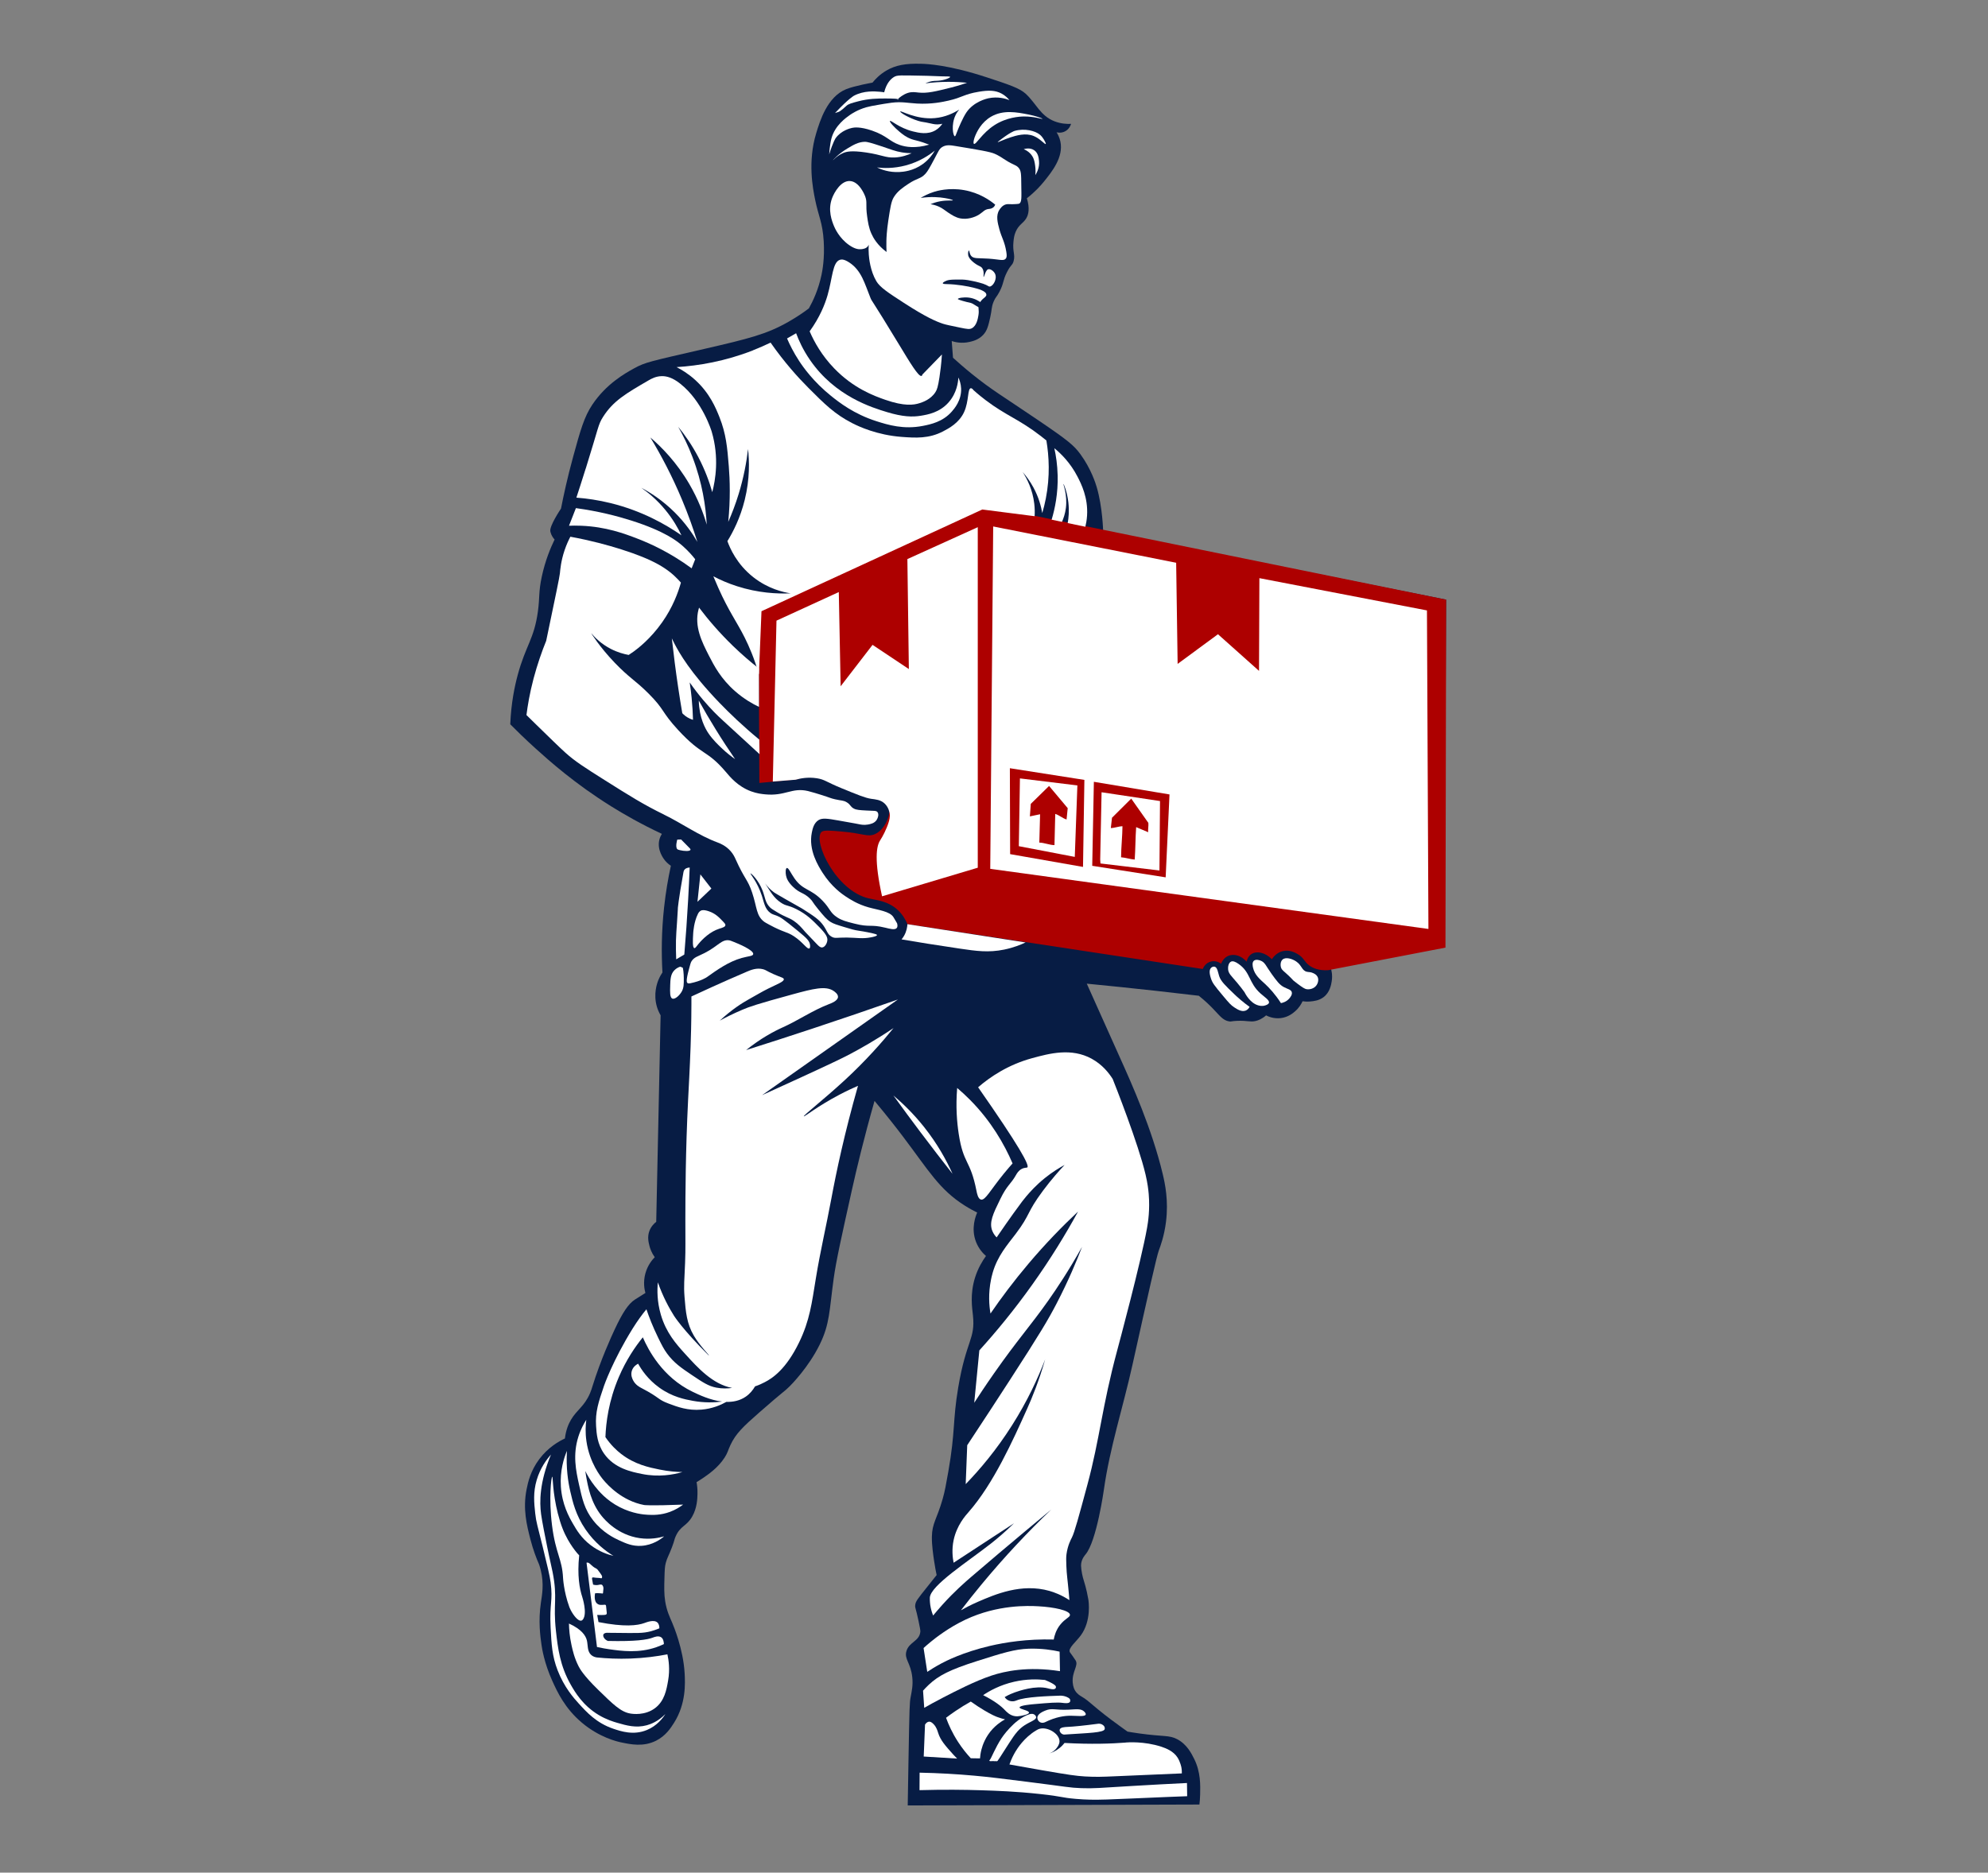
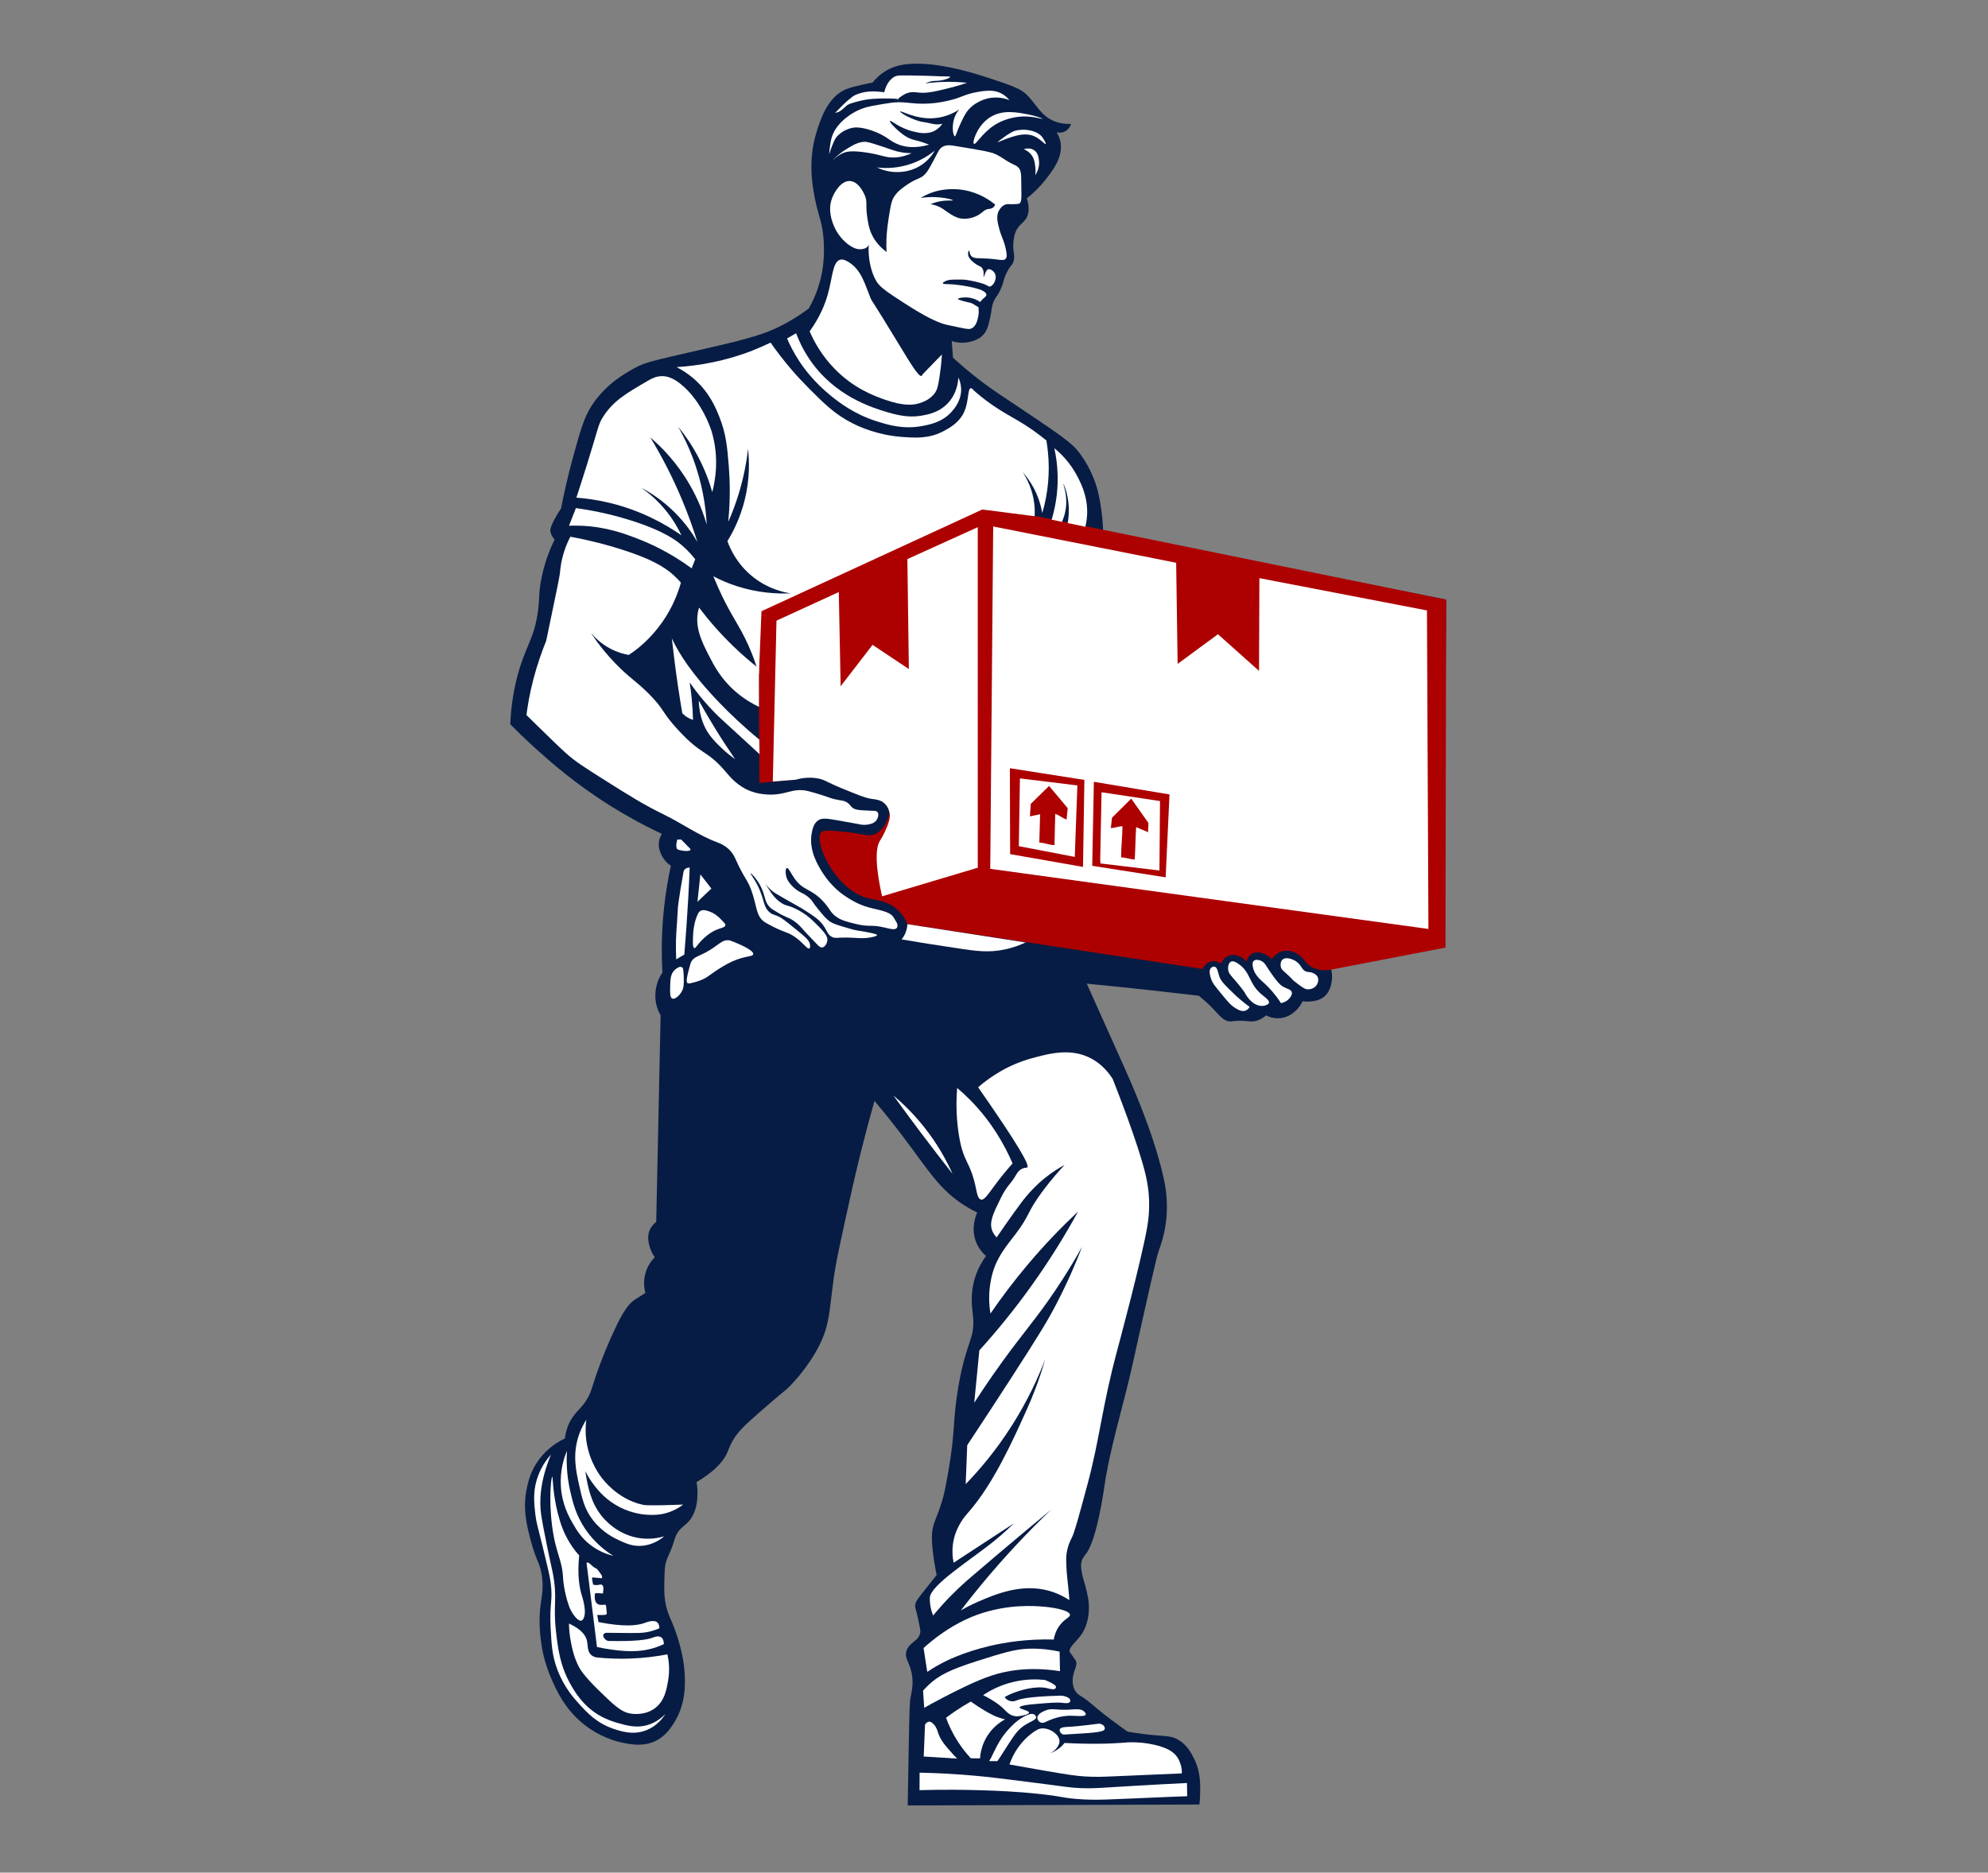
<svg xmlns="http://www.w3.org/2000/svg" viewBox="0 0 823.59 776" data-sanitized-data-name="Ebene 1" data-name="Ebene 1" id="Ebene_1">
  <rect x="0" y="0" width="823.59" height="776" fill="#808080" stroke="none" />
  <defs>
    <style>
      .cls-1 {
        fill: #fff;
      }

      .cls-2 {
        fill: #071c44;
      }

      .cls-3 {
        fill: #ad0000;
      }
    </style>
  </defs>
  <path d="M599.11,248.49c-47.37-9.44-94.73-18.89-142.1-28.33,0,0-.21-10-2.66-18.3-.42-1.42-2.33-7.64-6.84-13.75-2.65-3.59-5.05-5.6-17.39-13.97-14.68-9.96-19.32-12.58-27.34-19.06-3.46-2.79-6.19-5.22-7.97-6.84-.18-2.3-.35-4.61-.53-6.91,1.26.41,3.99,1.12,7.29.38,1.28-.29,3.75-.84,5.7-2.89,1.7-1.78,2.17-3.83,2.96-7.29.75-3.27.41-4.17,1.44-6.61.8-1.88,1.13-1.64,2.35-3.95,1.93-3.64,1.33-4.66,3.19-8.28,1.65-3.22,2.24-2.65,2.73-4.56.7-2.72-.51-3.81-.08-7.97.14-1.35.27-2.61.91-4.1,1.29-3.02,3.17-3.51,4.41-5.62.89-1.52,1.53-4.03.23-8.28,3.36-2.61,5.68-5.18,7.14-6.99,3.26-4.04,8.1-10.04,6.76-16.48-.36-1.75-1.09-3.08-1.59-3.87.38.1,1.9.44,3.49-.38,1.89-.97,2.42-2.81,2.51-3.11-1.66.08-4.15-.02-6.84-1.06-5.94-2.32-7.45-7.22-11.92-11.39-2.53-2.36-7.08-3.85-16.18-6.84-15.83-5.19-24.7-5.55-27.27-5.62-6.3-.16-10.44.56-14.28,2.81-2.76,1.62-4.63,3.59-5.77,5.01,0,0-7.46,1.31-10.94,2.73-7.82,3.19-10.83,13.13-12.38,18.23-3.6,11.88-1.39,22.88-.46,27.49,1.4,6.94,3.1,9.46,3.57,17.24.44,7.19-.57,12.36-.91,13.97-1.29,6.1-3.51,10.82-5.24,13.9-1.86,1.4-4.73,3.43-8.43,5.54-9.15,5.22-16.62,7.03-34.86,11.24-22.38,5.16-24.47,5.5-29.09,8.05-4.07,2.24-11.59,6.51-17.32,15.04-3.39,5.05-4.96,10.65-7.97,21.65-2.41,8.8-4,16.21-5.01,21.42-.27.4-4.85,7.25-4.43,9.42.04.23.1.45.1.45.37,1.37,1.1,2.35,1.67,2.96-1.66,3.42-3.88,8.69-5.32,15.42-1.37,6.43-.79,8.37-1.59,14.35-1.56,11.5-5.04,14.06-8.35,26.28-1.25,4.6-2.74,11.55-3.11,20.51,2.42,2.45,5.99,5.97,10.48,10.03,5.8,5.23,16.23,14.56,31.37,24,5.11,3.19,12.16,7.26,20.96,11.39-.32.51-.79,1.37-1.06,2.51-1,4.21,1.77,7.8,2.28,8.43.51.63,1.31,1.48,2.51,2.28-1.14,5.22-2.13,10.99-2.81,17.24-1.09,10.03-1.13,19.12-.68,26.96-.47.7-1.11,1.75-1.67,3.11-.53,1.29-2.2,5.85-.61,11.16.27.9.72,2.13,1.52,3.49-.61,28.53-1.22,57.06-1.82,85.59-.75.58-2.07,1.78-2.81,3.72-.94,2.48-.38,4.71,0,6.23.28,1.12.87,2.85,2.2,4.71-.97.98-2.91,3.21-3.87,6.68-1.02,3.71-.37,6.79,0,8.13.02-.01-3.95,2.49-4.33,2.73-2.74,1.76-5.14,5.43-8.43,12.46-1.26,2.68-5.78,12.53-9.19,23.54-.3.96-.52,1.72-.99,2.81-2.33,5.47-5.45,6.85-7.9,11.01-.95,1.61-2.08,4.12-2.51,7.75-2.42,1.13-6.92,3.63-10.63,8.58-3.67,4.9-4.68,9.68-5.24,12.46-1.64,8.21.09,14.95,1.59,20.81,1.13,4.38,2.5,7.9,3.57,10.33.18.52.44,1.31.68,2.28,1.49,5.91.51,10.64.08,13.59-1.13,7.62-.25,13.93.23,17.32.21,1.48,1.14,7.67,4.48,15.04,2.06,4.54,5.18,11.41,12.3,17.39,7.33,6.15,14.65,7.8,16.18,8.13,4.03.85,9.25,1.95,14.51-.68,4.01-2.02,6.08-5.23,7.52-7.52,4.93-7.86,4.57-16.23,4.33-20.43-.57-10.07-4.58-19.6-5.16-20.96-.97-2.26-2.25-4.84-2.89-8.81-.5-3.12-.42-5.91-.3-10.1.08-2.85.13-4.31.53-5.85.57-2.17,1.22-2.95,2.58-6.53,1.18-3.12.88-3.05,1.52-4.48,2.01-4.52,4.49-4.09,6.84-8.2,2.06-3.6,2.15-7.41,2.2-9.42.05-2-.16-3.67-.38-4.86.6-.35,1.47-.89,2.51-1.59,2.36-1.61,6.38-4.35,9.11-8.58,1.35-2.09,1.34-2.92,2.43-5.24,2.21-4.71,5.19-7.53,11.92-13.44,10.8-9.49,10.13-8.38,12.68-10.94.82-.82,7.79-7.89,12.38-17.24,4.2-8.56,3.95-14.02,5.77-27.27,1-7.31,3.2-17.18,7.59-36.91,1.93-8.65,4.94-21.31,9.34-36.76,5.19,6.19,9.17,11.32,11.7,14.66,10.72,14.15,15.06,22.01,25.67,28.71,2.18,1.38,4.04,2.33,5.16,2.89-.52,1.17-2.74,6.45-.46,12.23,1.14,2.88,2.94,4.76,4.1,5.77-1.43,1.98-3.31,5.02-4.56,9.04-2.12,6.84-1.16,12.48-.84,15.57,1.05,9.97-2.74,10.08-6.08,29.77-2.37,14.02-1.16,18.16-4.1,34.86-.96,5.45-1.44,8.18-2.35,11.39-2.42,8.51-4.39,10-4.48,15.72-.06,3.35.54,7.43.91,9.95.36,2.46.76,4.5,1.06,5.92-.57.72-2,2.52-3.87,4.86-4.13,5.17-4.86,6.03-5.01,7.67-.11,1.2.25,1.06,1.37,6.46.54,2.63.82,3.94.76,4.48-.41,4.02-4.65,4.21-5.77,8.05-.98,3.36,1.8,4.81,2.43,10.86.35,3.38-.22,5.7-.68,8.2-.43,2.33-.49,3.36-.91,27.19-.11,6.26-.22,12.62-.3,17.7,40.28-.13,80.56-.25,120.84-.38.12-.99.26-2.4.3-4.1.1-3.85.24-9.35-2.43-14.73-1.15-2.32-3.06-6.17-7.14-8.28-3.33-1.72-5.52-.94-15.65-2.35-2.07-.29-3.77-.57-4.86-.76,0,0-2.7-1.94-2.96-2.13-11.46-8.23-12.27-10.19-16.18-12.46-.45-.26-1.63-.93-2.51-2.28-.27-.41-.91-1.52-1.06-3.49-.35-4.55,2.47-6.97,1.22-9.11-.23-.39-1.08-1.6-1.29-1.9-.91-1.29-1.04-1.38-1.14-1.59-.77-1.6,2.57-4.21,4.56-6.91,4.48-6.1,3.23-14.27,3.11-14.96-.72-4.29-1.82-7.59-1.82-7.59-.07-.22-.73-2.17-1.06-4.78-.17-1.35-.14-1.96-.08-2.43.3-2.11,1.59-3.52,1.82-3.8,4.6-5.45,7.59-26.81,7.59-26.81,2.45-17.41,7.96-34.25,11.77-51.42,6.68-30.07,10.05-45.16,11.01-47.77.58-1.56,2.22-5.87,2.96-11.85,1.09-8.78-.4-15.78-1.37-19.82-4.5-18.82-12.91-37.51-17.32-47.32-2.25-5.01-7.19-16.01-14.13-31.52,9.43.91,18.95,1.9,28.56,2.96,5.99.66,11.94,1.35,17.85,2.05,2.45,1.96,4.29,3.73,5.54,5.01,3.09,3.17,4.38,5.21,7.06,5.62.94.15.7-.12,3.19-.23,4.29-.19,5.37.58,7.67.08,1.08-.24,2.65-.81,4.41-2.35.93.48,3.14,1.46,6,1.14,3.12-.35,5.13-2.05,6-2.81,1.74-1.51,2.66-3.18,3.11-4.18.79.11,1.93.21,3.27.08,1.35-.13,3.51-.34,5.39-1.75,2.69-2.01,3.2-5.26,3.42-6.61.4-2.54-.09-4.63-.46-5.77,15.72-3.34,31.44-6.68,47.16-10.03.23-47.44.46-94.89.68-142.33Z" class="cls-2" />
  <path d="M314.23,252.08l93.83-42.52c63.68,12.98,127.37,25.96,191.05,38.93-.09,48.06-.19,96.12-.28,144.19-16.22,3.12-32.45,6.25-48.67,9.37-3.93.18-6.26-.89-7.67-1.91-2.29-1.66-2.27-3.29-4.96-4.82-.91-.52-3.4-1.94-6.31-1.13-2.54.7-3.91,2.68-4.32,3.33-2.69-2.88-6.34-3.57-8.5-2.13-1.28.86-1.78,2.29-1.98,3.12-2.12-2.56-5.34-3.45-7.72-2.34-1.82.84-2.6,2.58-2.83,3.19-.2-.16-1.93-1.48-4.18-.92-2.47.61-3.35,2.92-3.41,3.1-40.78-6.19-81.56-12.39-122.34-18.58-.66-1.58-1.82-3.79-3.91-5.77-4.17-3.95-9.07-4.15-12.26-4.93-13.57-3.3-22.87-23.45-19.56-27.4.79-.95,3.36-.73,8.5-.28,8.75.75,10.71,2.34,13.61,1.13,3.93-1.64,6.79-7.26,6.05-11.81-1.45-8.84-16.57-13.93-27.97-13.23-4.35.27-7.86,1.35-10.2,2.27-5.2.5-10.4,1.01-15.61,1.51-.11-24.13-.22-48.25-.34-72.38Z" class="cls-3" />
  <path d="M438.16,196.89c-.11-4.27-.67-8.03-1.37-11.16,2.75,2.24,6.62,6.03,9.57,11.73,1.58,3.06,4.45,8.73,3.99,16.18-.12,1.93-.44,3.52-.71,4.64-2.44-.51-4.87-1.02-7.31-1.53.36-2.03.68-5.02.27-8.57-.51-4.43-1.91-7.67-2.05-7.63-.16.04,1.71,4.4,1.03,9.91-.3,2.45-1.02,4.43-1.63,5.79-1.43-.3-2.85-.6-4.28-.9,1.36-4.51,2.69-10.85,2.5-18.45Z" class="cls-1" />
  <path d="M422.19,84.39c-.16.08-.52.11-1.25.17-2.4.19-3.12-.11-4.1.11-1.6.37-2.54,1.85-2.85,2.34-1.47,2.32-.73,5.19.04,8.04.95,3.48,2.17,4.99,2.86,9.28.24,1.49.25,2.27-.23,2.85-.9,1.09-2.58.31-7.12,0-4.3-.3-6.27.16-7.29-1.25-.65-.9-.61-2.13-.85-2.11-.22.02-.47,1.03-.28,1.99.06.31.32,1.42,2.34,3.02,2.12,1.68,2.94,1.35,3.59,2.51.83,1.48.23,3.39.46,3.42.09.01.18-.3.34-.74.39-1.03.81-2.12,1.42-2.39.83-.37,2.37.56,2.96,1.82,1,2.15-.82,5.22-2.22,5.3-.37.02-.42-.18-1.48-.68-.87-.41-1.53-.6-2.85-.97-1.05-.3-1.87-.47-2.91-.68-.59-.12-1.18-.25-1.77-.34-1.66-.27-2.89-.26-5.07-.23-2.36.03-3.12.17-3.93.51-.11.05-1.51.64-1.42,1.03.07.33,1.21.34,1.65.34,4.2.06,8.94.94,11.05,1.48,1.81.46,5.22,1.33,5.35,2.85.11,1.21-2,1.52-2.96,3.93-.68,1.7.11,2.2-.34,4.78-.23,1.35-.73,4.19-2.68,5.24-.93.51-1.83.39-4.84-.23-3.97-.82-5.95-1.23-7.06-1.59-2.86-.94-7.11-2.73-16.35-8.72-6.54-4.24-9.85-6.42-11.34-8.94-2.55-4.33-3.01-9.51-3.13-10.99-.13-1.57-.11-2.96-.03-4.15-.06.17-.14.34-.25.51-.78,1.18-2.26,1.31-2.91,1.37-1.09.1-2.65-.1-4.96-1.71-4.2-2.94-5.98-7.16-6.27-7.86-.81-1.98-2.68-6.59-.8-11.56.96-2.55,3.72-7.32,7.41-7.12,4,.21,6.23,6.13,6.32,6.38.94,2.58.09,3.26.8,8.26.33,2.34.66,4.69,1.77,7.18.77,1.73,2.45,4.75,6.27,7.58-.06-1.21-.1-2.78-.06-4.61.03-1.29.15-4.21.8-8.49.8-5.26,1.2-7.9,2.28-9.63,1.56-2.51,3.68-3.93,5.98-5.47,3.89-2.6,4.96-1.94,7.06-4.16.99-1.04,1.92-2.77,3.77-6.23,1.67-3.12,1.99-4.16,3.29-4.94,1.63-.98,3.41-.71,5.3-.4,9.67,1.59,14.55,2.4,16.41,3.25,3.66,1.67,3.6,2.47,8.09,4.56.5.23,1.08.49,1.65,1.08,1.28,1.32,1.19,2.88,1.25,7.46.07,5.03.25,6.97-.91,7.58Z" class="cls-1" />
  <path d="M370.68,65.25c-3.9.19-5.07-1.04-11.79-2.05-6.23-.93-8.32-.34-9.63.23-2.62,1.14-4.17,3.07-4.22,3.02-.05-.06,2.27-2.68,5.98-4.9,2.52-1.51,4.46-2.67,7.12-2.79,1.17-.05,3.06.55,6.78,1.77,4.44,1.45,5.85,2.15,8.77,2.62,1.7.27,3.11.33,3.99.34-1.55.71-3.98,1.62-7.01,1.77Z" class="cls-1" />
  <path d="M387.26,62.4c-.77,1.37-2.29,3.65-4.96,5.58-4.04,2.93-8.16,3.22-9.63,3.3-4.36.25-7.72-1.1-9.34-1.88,2.65.31,6.92.47,11.91-.85,5.79-1.54,9.84-4.37,12.02-6.15Z" class="cls-1" />
  <path d="M428.9,72.59c.11-.94.19-2.33-.06-3.99-.21-1.41-.39-2.68-1.25-3.99-1.04-1.59-2.52-2.4-3.47-2.79.36-.12,2.49-.78,4.27.4,1.73,1.15,1.93,3.25,2.05,4.5.27,2.79-.95,4.96-1.54,5.87Z" class="cls-1" />
  <path d="M433.23,59.66c-.33.32-2.26-2.19-4.99-3.3-3.43-1.4-7.2-.21-9.65.57-2.48.78-5.15,2.13-5.24,1.94-.02-.05.11-.15.17-.2,4.84-3.86,6.78-4.42,6.78-4.42,4.24-1.21,8.57-.02,10.48,1.54,1.34,1.09,2.16,2.9,2.34,3.3.13.31.19.5.11.57Z" class="cls-1" />
  <path d="M425.94,47.42c3.23.63,5.97,1.65,5.92,1.82-.05.19-3.44-1.03-7.75-.97-1.79.03-7.08.33-12.13,3.59-5.22,3.36-7.65,8.24-8.49,7.75-.38-.23-.13-1.4.23-2.56.87-2.39,2.81-6.36,6.89-8.72,5.04-2.91,10.68-1.81,15.32-.91Z" class="cls-1" />
  <path d="M346.25,46.51c5.38-5.7,7.52-6.84,7.52-6.84,4.14-2.2,8.65-1.82,10.71-1.65.76.06,1.38.15,1.82.23.98-3.88,2.76-5.51,3.93-6.27,1.52-.97,2.45-.76,13.78-.57,2.11.04,4.21.19,6.32.23,2.27.04,3.27,0,3.3.23.05.35-2.39,1.43-5.07,1.59-1,.06-1.97-.01-3.42.4-.77.22-1.37.49-1.77.68,2.81-.37,6.01-.62,9.51-.63,2.8,0,5.4.15,7.75.4-2.59.9-4.82,1.52-6.49,1.94-6.61,1.65-9.92,2.48-13.56,2.11-1.38-.14-2.78-.42-4.56.17-1.83.61-3.48,1.93-4.02,2.51.12.03.2.07.2.11,0,.1-.36.22-.4.17-.02-.03.07-.14.2-.28-.91-.23-4.69-.23-5.15-.23-3.33,0-6.97.03-11.39,1.2-2.62.69-3.93,1.03-4.84,1.88-.24.22-2.45,2.31-3.3,2.51-.4.09-.78.28-1.18.37-.02,0-.09.02-.17.07-.06.04-.09.08-.09.08,0,0,.26-.29.36-.4Z" class="cls-1" />
  <path d="M344.48,57.27c1.47-5.34,6.06-8.53,7.63-9.63.7-.49,3.21-2.17,6.78-3.19,1.29-.37,2.64-.61,5.35-1.08.26-.05,3.32-.58,5.07-.8,4.34-.54,6.79.13,10.59.34,5.99.34,10.74-.69,12.99-1.2,5.86-1.31,6.32-2.65,12.65-3.7,4.04-.67,6.78-.61,9.34.74,1.58.84,2.65,1.94,3.3,2.73-1.5-.58-4.79-1.6-8.77-.74-.64.14-6.03,1.38-9.06,5.87-1.54,2.29-3.34,6.7-3.53,7.18-.79,1.95-.96,2.7-1.25,2.68-.71-.07-1.62-4.74.28-8.72.49-1.02,1.07-1.8,1.54-2.34-2.39,1.49-5.82,3.15-10.08,3.53-7.85.71-14.13-3.27-14.35-2.73-.17.4,3.43,2.63,7.41,3.87,1.98.62,1.71.27,5.47,1.14.78.18,2.1.5,3.76.23.34-.06.61-.12.8-.17-.53.78-1.42,1.86-2.79,2.68-3.28,1.96-7.01,1.09-9.34.51-5.88-1.46-9.2-4.79-9.57-4.33-.31.39,1.97,2.81,3.87,4.39,1.34,1.11,2.82,2.33,5.07,3.13,1.42.51,2.17.5,4.78,1.37,1.06.35,1.93.68,2.51.91-5.72,1.65-9.68,1-12.25.11-4.22-1.46-5.2-3.78-11.39-5.92-5.06-1.75-7.54-1.29-8.26-1.14-.75.16-4.53,1.05-6.84,4.27,0,0-1.07,1.5-2.68,6.72,0,0,.25-4.11.97-6.72Z" class="cls-1" />
  <path d="M342.83,122.38c2.11-7.28,2.03-13.86,5.24-14.75.67-.19,1.68-.18,3.59,1.03,5.28,3.33,6.57,8.96,8.94,14.75.69,1.69.01-.19,11.96,19.54,4.39,7.25,8.02,13.33,9.23,12.82.21-.09.3-.35.34-.57,2.7-2.77,5.39-5.54,8.09-8.32-.25,3.93-.67,7.17-1.03,9.51-.62,4.03-1.02,5.1-1.65,6.09-1.95,3.07-5.28,4.18-6.66,4.61-2.31.73-6.19,1.35-14.13-1.42-4.59-1.6-13.11-4.69-21.13-12.99-5.16-5.34-8.29-10.94-10.2-15.38,4.25-5.9,6.31-11.15,7.41-14.92Z" class="cls-1" />
  <path d="M329.82,138.1c1.02,2.75,2.79,6.8,5.81,11.16,10.36,15.01,25.65,19.64,31.9,21.53,6.44,1.95,10.46,2.07,14.01,1.48,2.75-.46,7.64-1.27,11.39-5.47,3.55-3.97,4.02-8.66,4.1-10.37.46.98,1.06,2.57,1.14,4.56.21,4.94-2.88,8.44-3.87,9.57-3.72,4.23-8.66,5.27-11.96,5.92-7.97,1.57-14.46-.41-19.25-1.94-9.34-2.98-15.46-7.8-18.8-10.48-7.35-5.91-11.59-11.98-13.22-14.47-2.33-3.56-3.93-6.82-5.01-9.34,1.25-.72,2.51-1.44,3.76-2.16Z" class="cls-1" />
  <path d="M311.94,145.16c2.57-1.01,5-2.08,7.29-3.19,5.73,8.2,11.32,14.38,15.61,18.68,6.68,6.7,10.93,10.97,18.23,14.7,2.7,1.38,10.23,4.93,20.51,5.7,5.78.43,11.25.76,17.09-2.28,2.42-1.26,6.69-3.49,8.77-8.09,1.99-4.4,1.36-9.61,2.73-9.8.43-.06.85.4,1.14.8,2.18,1.95,4.02,3.38,5.13,4.22,8.45,6.39,13.75,7.81,22.78,14.81,1.04.8,1.85,1.47,2.28,1.82,1.09,6.47,1.58,14.76-.23,24.04-.42,2.13-.92,4.15-1.48,6.04-.47-2.72-1.44-6.52-3.65-10.59-1.44-2.67-3.04-4.78-4.44-6.38,1.79,2.78,4.1,7.25,4.78,13.1.22,1.89.24,3.62.15,5.17-7.23-.93-14.46-1.85-21.68-2.78-30.49,14.05-60.99,28.1-91.48,42.15-.36,8.73-.71,17.47-1.07,26.2-1.88-6.67-4.14-11.78-5.88-15.26-3.31-6.61-6.6-10.86-10.94-20.62-.89-2-1.59-3.67-2.05-4.78,2.78,1.45,6.05,2.9,9.8,4.1,8.74,2.81,16.58,3.2,22.22,2.96-2.99-.46-9.31-1.85-15.49-6.72-6.88-5.42-9.69-12.09-10.71-14.92,2.37-3.85,5.33-9.61,7.18-17.09,2.16-8.74,1.91-16.24,1.37-21.08-.62,5.4-1.77,11.7-3.87,18.57-1.32,4.31-2.81,8.19-4.33,11.62.92-9.4.69-17.27.23-23.01-.63-7.9-1.12-13.45-3.87-20.39-1.52-3.83-4.06-10.01-10.14-15.49-2.86-2.58-5.65-4.23-7.63-5.24,9.15-.58,20.08-2.41,31.67-6.95Z" class="cls-1" />
  <path d="M368.62,337.39c-.07-.55-.4-2.78-2.13-4.41-1.69-1.6-3.77-1.71-5.62-1.97-2.39-.34-5.7-1.7-12.3-4.41-6.43-2.64-6.89-3.59-10.18-4.1-3.65-.57-6.78.04-8.81.61-3.14.25-6.28.51-9.42.76.51-22.23,1.01-44.46,1.52-66.68,8.61-3.95,17.22-7.9,25.82-11.85.25,13.01.51,26.03.76,39.04,4.41-5.72,8.81-11.44,13.22-17.16,5.01,3.34,10.03,6.68,15.04,10.03-.2-15.19-.41-30.38-.61-45.57,9.72-4.41,19.44-8.81,29.16-13.22v141.11c-13.22,3.95-26.43,7.9-39.65,11.85-3.29-14.91-2.4-20.78-.76-23.24.03-.05,1.46-2.19,2.73-5.32,1.37-3.35,1.3-4.75,1.22-5.47Z" class="cls-1" />
  <path d="M374.53,387.79c1.05-1.84,1.33-3.64,1.39-4.82,16.32,2.52,32.64,5.05,48.96,7.57-1.98.93-5,2.16-8.83,2.95-6.55,1.35-11.64.6-18.46-.4-9.69-1.42-17.84-2.75-24.09-3.82.35-.42.7-.91,1.03-1.48Z" class="cls-1" />
  <path d="M295.87,295.09c-2.6-2.66-6.24-6.71-10.14-12.3.31,2.03.58,4.16.8,6.38.32,3.2.49,6.25.57,9.11-.39-.11-.81-.26-1.25-.46-1.46-.65-2.51-1.55-3.19-2.28-.6-3.51-1.17-7.08-1.71-10.71-1.03-6.93-1.9-13.69-2.62-20.28.26.54.65,1.33,1.14,2.28,1.89,3.63,6.46,11.81,18.57,24.38,4.07,4.22,9.56,9.54,16.52,15.27.04,2.01.08,4.03.11,6.04-.96-.89-2.47-2.28-4.33-3.99-10.77-9.91-12.19-11.11-14.47-13.44Z" class="cls-1" />
  <path d="M304.53,314.57c-1.49-1.04-3.46-2.54-5.58-4.56-1.26-1.2-3.68-3.48-5.47-6.15-1.32-1.97-3.81-6.4-3.99-13.56,2.14,3.85,4.45,7.8,6.95,11.85,2.7,4.38,5.41,8.51,8.09,12.42Z" class="cls-1" />
  <path d="M304.53,286.43c-5.9-5.18-8.71-10.57-10.82-14.7-3-5.85-6.13-12.18-4.33-19.14.09-.33.17-.61.23-.8,3.74,4.95,8.36,10.36,14.01,15.84,3.7,3.58,7.33,6.69,10.78,9.39,0,5.3.02,10.6.03,15.9-2.61-1.23-6.21-3.25-9.89-6.49Z" class="cls-1" />
  <path d="M242.67,194.15c5.45-17.42,5.07-18.11,7.18-21.42,4.22-6.62,9.44-9.65,18.91-15.15,1.18-.68,3.02-1.69,5.47-1.71,2.06-.02,4.46.67,7.52,3.08,9.41,7.39,13.1,19.94,13.1,19.94,3.17,10.75,1.51,20.14.23,25.06-1.15-4.1-2.95-9.14-5.81-14.58-2.73-5.18-5.7-9.34-8.32-12.53,2.05,3.6,4.11,7.78,5.92,12.53,4.11,10.74,5.52,20.55,5.92,28.03-1.37-4.7-3.56-10.53-7.18-16.75-5.3-9.1-11.54-15.4-16.18-19.37,4.42,7.3,8.97,15.89,13.1,25.75,2.58,6.15,4.67,12.04,6.38,17.54-1.98-3.44-4.99-7.87-9.46-12.3-5.01-4.97-10.04-8.16-13.78-10.14,2.81,1.95,6.42,4.89,9.91,9.11,3.22,3.89,5.34,7.65,6.72,10.59-6.62-4.61-16.45-10.16-29.28-13.33-5.16-1.28-9.97-1.95-14.24-2.28.88-2.67,2.25-6.88,3.87-12.08Z" class="cls-1" />
  <path d="M238.57,210.56c9.42,1.28,17.17,3.31,22.9,5.13,13.97,4.43,19.16,8.59,21.53,10.71,2.26,2.03,3.92,3.96,5.01,5.35l-1.48,3.76c-8.66-6.35-16.69-10.09-22.44-12.3-5.42-2.09-13.03-4.94-23.35-5.35-2.08-.08-3.81-.05-5.01,0,.95-2.43,1.9-4.86,2.85-7.29Z" class="cls-1" />
  <path d="M275.06,337.54c-8.49-4.14-14.18-7.73-24.68-14.35-8.07-5.09-12.18-7.71-16.1-11.24-2.46-2.22-6.51-6.18-12-11.54-1.75-1.71-3.2-3.13-4.18-4.1.46-3.66,1.31-8.96,2.96-15.19,1.5-5.65,3.46-11.28,5.21-15.56.14-.68.29-1.38.45-2.14,3.4-16.25,5.1-24.38,5.24-25.86.14-1.48.42-5.09,1.94-9.57.82-2.43,1.74-4.34,2.39-5.58,8.51,1.56,15.63,3.51,21.08,5.24,13.54,4.3,19.25,7.98,23.58,12.53.49.51.88.95,1.14,1.25-1.18,4.22-3.4,10.22-7.75,16.41-4.9,6.99-10.24,10.99-11.73,12.08-.88.64-1.63,1.14-2.16,1.48-1.94-.35-4.56-1.04-7.41-2.51-3.99-2.06-6.61-4.72-8.09-6.49-.2-.24,3.34,5.58,9.68,12.19,6.21,6.47,8.43,7.19,14.01,12.76,6.85,6.83,5.18,7.42,12.3,15.15,10.04,10.89,11.77,8.01,19.71,17.32,1.8,2.11,4.93,6.03,10.48,8.09,2.46.91,4.49,1.12,5.81,1.25,8.45.83,11.06-2.93,17.77-1.37,1.53.36,4.3,1.23,5.47,1.59,3.85,1.21,3.79,1.38,5.7,1.82,2.81.65,3.49.4,4.9,1.25,1.68,1.02,1.39,1.78,2.96,2.62,1.06.57,2.47.65,5.24.8,3.14.17,4.03-.02,4.56.68.65.87.2,2.35-.34,3.19-.94,1.46-2.66,1.76-3.65,1.94-1.63.29-2.94.01-3.53-.11,0,0-1.79-.38-8.77-1.59-4.39-.77-6.62-1.13-8.2-.11-1.9,1.22-2.41,3.55-2.73,5.13-1.48,7.27,2.69,13.86,4.44,16.63,3.68,5.81,8.19,8.94,9.68,9.91,1.82,1.19,4.88,3.18,9.34,4.44,3.99,1.13,8.82,1.6,10.37,4.1.18.29,1.48,2.51,1.48,2.51.18.61.3,1.41-.11,1.94-.78.98-2.97.32-4.78-.11-6.32-1.53-6.18,0-12.87-1.71-3.38-.86-5.07-1.3-6.95-2.51-3.19-2.05-2.81-3.49-6.15-6.95-5.06-5.24-8.02-4.11-11.62-9.23-1.54-2.19-2.51-4.54-3.19-4.33-.55.17-.57,1.86-.34,3.08.25,1.32.93,2.79,2.85,4.67,2.99,2.92,4.3,2.23,7.06,4.9,1.36,1.31.79,1.24,3.53,4.56,2.26,2.74,3.39,4.11,5.01,5.13,1.23.78,2.76,1.24,5.81,2.16,2.73.83,4.09,1.24,5.81,1.48.27.04,2.86.4,6.04,1.14.74.17,1.59.39,1.59.68,0,.43-1.72.78-2.39.91-3.74.74-5.78.15-10.14.11-4.16-.04-4.82.48-6.27-.34-1.77-1-1.77-2.33-3.42-4.67-1.73-2.46-3.89-3.84-8.2-6.61-1.74-1.11-1.5-.83-7.75-4.44-2.74-1.59-4.11-2.38-4.44-2.62-1.62-1.19-2.7-2.36-3.75-3.77,0,.01.01.02.02.03,2.39,3.67,3.54,5.93,6.46,7.91,2.38,1.61,2.72.86,6.46,2.73,4.34,2.17,6.72,4.61,9.57,7.52,2.84,2.9,3.41,4.21,3.27,5.47-.14,1.27-1.03,2.77-2.13,2.89-.78.08-1.43-.57-2.13-1.29-2.98-3.08-4.46-4.63-4.86-5.09-1.67-1.95-2.85-3.33-4.78-4.63-2.25-1.51-3.23-1.38-6.99-3.65-1.54-.93-2.31-1.39-2.89-1.97-2.02-2.03-1.93-4.03-3.04-6.91-1.69-4.42-4.78-7.29-5.01-7.14-.24.15,2.8,3.38,4.71,9.27.97,2.99,1.27,5.5,3.57,7.14.86.61,1.28.59,2.66,1.14,1.5.59,2.56,1.23,8.81,6.38,3.42,2.82,4.82,4.04,4.94,5.92.02.34.06,1-.3,1.22-.88.54-2.63-2.54-6.38-5.01-2.99-1.98-4.08-1.47-10.18-4.78-1.22-.66-1.83-1-2.13-1.22-3.38-2.53-2.95-5.88-5.01-12.08-1.88-5.65-3.05-5.33-6.91-13.97-.28-.62-.83-1.87-1.97-3.19-2.11-2.44-4.7-3.36-5.47-3.65-7.81-2.9-14.69-7.89-22.18-11.54Z" class="cls-1" />
  <path d="M280.81,376.53s.17-3.12,2.34-15.15c.03-.17.12-.62.46-1.03.56-.67,1.47-.83,2.11-.85-.17,4.37-.38,8.8-.63,13.27-.43,7.76-.97,15.36-1.59,22.78-1.12.66-2.24,1.33-3.36,1.99-.04-.95-.09-2.28-.11-3.87-.1-6.2.3-7.92.8-17.15Z" class="cls-1" />
  <path d="M280.58,347.93l1.59-.06c.58.61,1.5,1.57,2.68,2.73.96.95,1.29,1.24,1.2,1.54-.23.72-2.71.57-4.33.17-.66-.16-.99-.25-1.2-.51-.81-1.03.06-3.87.06-3.87Z" class="cls-1" />
-   <path d="M285.38,401.76c.51-1.91.77-2.86,1.03-3.3,1.09-1.85,2.64-2.09,5.47-3.53,5.74-2.92,7.1-5.85,10.37-5.24.31.06.74.23,1.59.57,1.31.52,8.49,3.38,8.2,5.13-.14.85-1.95.8-4.78,1.59-5.41,1.52-10.13,4.89-14.47,7.97,0,0-2.17,1.55-6.84,2.51-.31.06-.79.15-1.14-.11-.35-.27-.66-.98.57-5.58Z" class="cls-1" />
+   <path d="M285.38,401.76c.51-1.91.77-2.86,1.03-3.3,1.09-1.85,2.64-2.09,5.47-3.53,5.74-2.92,7.1-5.85,10.37-5.24.31.06.74.23,1.59.57,1.31.52,8.49,3.38,8.2,5.13-.14.85-1.95.8-4.78,1.59-5.41,1.52-10.13,4.89-14.47,7.97,0,0-2.17,1.55-6.84,2.51-.31.06-.79.15-1.14-.11-.35-.27-.66-.98.57-5.58" class="cls-1" />
  <path d="M289.12,378.75c.2-.41.53-1.01,1.2-1.37.27-.15,1.1-.52,3.3.23,2.8.95,4.25,2.49,6.21,4.56.42.45.74.82.68,1.25-.12.93-1.82,1.04-3.87,1.94-3.76,1.64-6.63,5-7.29,5.81-.91,1.1-1.29,1.82-1.71,1.71-.79-.21-.63-3.12-.46-6.21.03-.45.29-4.61,1.94-7.92Z" class="cls-1" />
  <path d="M288.95,373.68c.4-3.78.8-7.56,1.2-11.34l4.56,5.87c-1.92,1.82-3.84,3.65-5.75,5.47Z" class="cls-1" />
  <path d="M277.64,408.48c.09-2.72.18-4.78,1.71-6.38.84-.88,1.82-1.31,2.45-1.52l.97.38c.24,0,.5,2.49.51,4.35.02,2.5.03,4.01-.85,5.58-.92,1.63-2.81,3.35-3.9,2.91-1.04-.43-.97-2.67-.88-5.32Z" class="cls-1" />
  <path d="M234.87,601.23c-.42,7.08.48,12.84,1.37,16.71,1.01,4.39,2.27,9.89,6.3,15.8,3.85,5.64,8.48,9.08,11.62,11.01-2.23-.53-5.86-1.71-9.49-4.48-3.86-2.94-5.79-6.22-7.37-8.96-1.55-2.69-4.45-7.86-4.94-15.27-.43-6.65,1.29-11.91,2.51-14.81Z" class="cls-1" />
  <path d="M251.8,679.99c11.61.27,16.42-.52,18.61-1.37.53-.2,2.31-.95,3.49-.15.92.62,1.1,1.93,1.14,2.81-.57.28-1.67.79-3.11,1.29-7.34,2.55-14.33,1.61-19.67.84-1.08-.16-2.81-.44-4.94-.91-1.44-11.65-2.89-23.29-4.33-34.94.05-.01.12-.03.22-.04.85-.09,1.36.77,2.51,1.67,1.01.79,1.12.53,1.84,1.23.12.11.5.64,1.25,1.69.33.46.71,1,.63,1.46-.02.09-.06.37-.25.44-.08.03-.16,0-.19,0-.68-.19-1.41-.11-2.11-.21-.92-.13-1.38-.2-1.52-.04-.15.16-.11.4-.06.74.09.56.22,1.29.4,2.15.98.27,1.72.22,2.22.11.44-.09,1.12-.31,1.54.04.02.02.09.08.19.23.61.92.2,1.94.17,2.98,0,.05,0,.19-.09.27-.12.1-.32.04-.42.02-.35-.09-.72-.03-1.08-.08-.36-.05-.91-.08-1.71.02-.35,1.85-.05,3.45.7,4.14.41.37.84.53.84.53.48.17.94.16,1.55.13.75-.04,1.1-.15,1.32.08.11.12.12.26.14.42.17,1.72.26,2.58.27,2.62.02.15.08.47-.09.72,0,0-.07.11-.2.18-.48.3-3.49.16-3.65.15.18.99.35,1.97.53,2.96,10.69,2.11,16.1,1.46,19.06.38.86-.31,3.86-1.52,5.32-.23.72.64.84,1.68.84,2.43-1.49.64-2.73,1.01-3.49,1.22-3.4.9-5.81.76-14.3.68-1.54-.02-2.75-.02-3.33-.03-.91-.11-1.77.12-2.04.64-.35.68.23,2.07,1.82,2.73Z" class="cls-1" />
  <path d="M231.14,627.28c1.18,4.66,2.48,7.84,4.1,10.71,1.35,2.4,2.74,4.25,3.8,5.54.3.33.61.66.91.99-.87,8.29.13,13.77,1.29,17.32,0,0,2.15,6.59.3,9.19-.15.21-.36.44-.68.53-1.39.38-3.41-2.38-4.41-4.33-.38-.73-.59-1.31-.61-1.37-2.31-6.38-2.58-12-2.58-12-.39-7.98-3.07-9.94-4.56-21.72-1.43-11.31-.3-20.19.08-20.2.32,0,.07,6.35,2.35,15.34Z" class="cls-1" />
  <path d="M267.98,716.9c-5.56,2.29-10.73.54-13.9-.53-6.96-2.35-11.06-6.86-14.35-10.48-1.99-2.18-6.01-6.69-8.73-13.75-2.29-5.93-2.53-10.74-2.89-17.7-.52-10.3,1.03-10.79,0-18.76-.34-2.66-1.34-6.76-3.34-14.96-2.09-8.56-2.62-9.76-3.04-13.59-.48-4.42-.9-8.71.61-13.82,1.47-4.99,4.11-8.52,5.92-10.56-4.77,11.45-4.78,19.65-4.1,24.68.42,3.09,1.7,9.44,2.43,13.06,1.31,6.51,1.82,8.29,2.35,11.01,2.15,10.92.12,12.99,1.37,24.3.8,7.21,1.67,14.46,6.15,22.33,1.71,3.01,4.98,8.6,11.54,12.53,3.26,1.95,6.2,2.82,7.75,3.27,3.82,1.1,7.71,2.22,12.23.99,1.56-.43,4.61-1.52,7.67-4.63-1.04,1.63-3.44,4.87-7.67,6.61Z" class="cls-1" />
  <path d="M276.49,685.54c.53,2.33,1.11,6.21.3,10.86-.66,3.79-1.48,8.51-5.47,11.47-4.16,3.09-9.19,2.37-10.18,2.2-3.93-.65-7.1-3.75-13.44-9.95-6.02-5.89-7.51-8.67-7.97-9.57-1.78-3.46-2.5-6.71-2.96-8.81-.79-3.59-1.02-6.68-1.06-8.96,5.27,2.41,6.96,5.01,7.44,7.06.46,1.96.06,4.48,1.82,6,.76.66,1.64.89,2.28.99,4.08.42,8.78.65,13.97.46,5.77-.21,10.9-.9,15.27-1.75Z" class="cls-1" />
  <path d="M277.53,626.51c-3.84,1.41-7.07,1.29-9.11,1.2-1.58-.07-6.31-.43-11.62-3.13-5.61-2.85-8.78-6.74-10.31-8.66-1.92-2.41-3.19-4.68-4.01-6.34.06.47.16,1.14.3,1.95.8,4.51,1.96,11.05,6.44,16.63,1.35,1.69,6.73,7.92,15.78,9.23,4.38.63,8.01-.12,10.14-.74-1.39,1.17-4.73,3.65-9.46,3.93-3.71.22-6.42-1.02-9.17-2.28-1.9-.87-6.75-3.15-10.77-8.26-3.59-4.56-4.54-8.87-5.87-14.87-1.29-5.81-2.63-12.27-.28-19.77.98-3.12,2.31-5.51,3.3-7.06-.28,2.17-.47,5.26.06,8.89,1.29,8.96,5.98,14.77,7.01,16.01,1.92,2.3,7.82,8.7,16.86,10.42,0,0,2.08.4,16.18-.17-1.2.92-3.03,2.12-5.47,3.02Z" class="cls-1" />
-   <path d="M349.64,447.9c-8.24,7.6-16.9,14.35-16.63,14.7.21.28,5.68-4.21,14.81-9,3.07-1.61,5.72-2.82,7.63-3.65-5.59,19.64-8.98,35.65-11.05,46.82-2.03,10.95-4.59,21.81-6.38,32.81-1.72,10.53-2.54,17.55-6.95,26.66-5.39,11.14-11.03,14.88-14.24,16.52-.99.51-2.35,1.18-4.03,1.74-.89,1.54-2.13,3.09-3.89,4.29-2.44,1.66-5.22,2.21-7.99,2.14-2.29,1.28-5.83,2.84-10.35,3.21-5.62.47-9.86-1.12-13.56-2.51-4.79-1.79-3.37-2.32-11.16-6.38-.81-.42-2.53-1.3-3.53-3.19-.3-.57-1.13-2.13-.57-3.99.59-1.95,2.3-2.81,2.62-2.96,1.35,2.44,4.02,6.5,8.77,9.91,5.36,3.86,10.56,4.86,13.9,5.47,4.65.85,8.8.73,12.14.31-4.97-.57-9.72-2.85-12.25-4.07-12.53-6.03-18.4-17.43-20.62-22.56-3.12,3.85-6.87,9.3-9.91,16.41-4.29,10-5.36,19.03-5.58,24.95,2.27,3.34,4.69,5.55,6.49,6.95,5.7,4.41,11.62,5.61,15.95,6.49,3.77.77,7.03.99,9.46,1.03-3.89,1.13-9.85,2.19-16.75.8-4.33-.87-11.46-2.31-15.72-8.43-2.82-4.04-3.1-8.29-3.3-11.39-.39-5.84,1-10.01,3.3-16.75,0,0,3.51-10.25,11.85-23.7,2.1-3.39,4.33-6.27,4.33-6.27.58-.75,1.07-1.34,1.37-1.71,1.05,3.1,2.62,7.19,4.9,11.85,1.51,3.07,2.29,4.64,3.65,6.49,2.85,3.88,5.91,5.97,10.25,8.89,4.58,3.07,6.87,4.61,10.14,5.24,2.48.48,4.72.38,6.55.13-8.05-1.55-14.14-8.26-19.47-14.13-3.79-4.17-7.84-8.75-10.03-16.18-1.62-5.52-1.55-10.35-1.25-13.44,2.09,5.92,4.62,10.57,6.72,13.9,0,0,3.6,5.69,13.99,16.01.07.07.44.43.48.4.13-.12-3.83-4.07-6.27-8.2-2.95-5.01-3.38-9.83-3.87-16.06-.38-4.83-.04-6.89.23-14.13.24-6.56.09-8.42.11-18.23.02-9.41.07-28.06,1.14-49.33.27-5.44.69-12.6,1.03-21.99.12-3.43.32-9.61.34-17.54,0-1.37,0-2.51,0-3.3,2.88-1.34,12.13-5.64,22.9-10.25,1.72-.74,4.17-1.75,6.84-1.03,1.18.32,1.3.68,4.1,1.94,3.31,1.48,4.36,1.53,4.44,2.16.13,1.01-2.45,1.94-6.38,3.87-2.68,1.32-5.24,2.89-7.86,4.33-3.09,1.7-7.38,4.45-12.3,9,2.29-1.25,5.51-2.89,9.46-4.56,2.83-1.2,5.57-2.21,20.85-6.38,8.33-2.27,13.58-3.62,16.86-1.37.45.31,1.9,1.3,1.82,2.51-.1,1.59-2.82,2.6-3.76,2.96-6.63,2.53-12.56,6.65-19.03,9.57-3.9,1.76-9.28,4.64-15.27,9.46,8.96-2.83,18-5.76,27.11-8.77,12.13-4.01,24.05-8.08,35.77-12.19-18.76,13.22-37.52,26.43-56.28,39.65,3.75-1.7,9.18-4.17,15.72-7.18,14.88-6.84,18.01-8.41,20.85-9.91,4.34-2.3,10.58-5.81,17.89-10.71-4.63,5.72-11.42,13.49-20.51,21.87Z" class="cls-1" />
  <path d="M381.51,469.4c-3.91-5.19-7.7-10.34-11.39-15.44,3.86,3.25,8.29,7.52,12.65,12.99,5.66,7.11,9.39,13.99,11.85,19.48-4.35-5.53-8.72-11.21-13.1-17.03Z" class="cls-1" />
  <path d="M406.4,497.09c-1.23-.29-1.66-2.57-1.88-3.7-2.57-13.03-5.4-10.76-7.35-23.58-.73-4.79-1.27-11.28-.63-18.97,1.8,1.52,3.61,3.19,5.41,5.01,8.7,8.81,14.11,18.3,17.54,26.26-.84.93-2.16,2.43-3.7,4.33-5.66,6.97-7.62,11.07-9.4,10.65Z" class="cls-1" />
  <path d="M411.3,716.38c-3.03,3.24-4.23,6.75-4.73,8.69-.37,1.46-.51,2.71-.57,3.59-1.27-.02-2.54-.04-3.82-.06-1.66-1.79-3.49-4.02-5.24-6.72-2.4-3.69-3.97-7.19-5.01-10.05,1.23-.93,2.54-1.88,3.93-2.82,2.18-1.48,4.3-2.77,6.32-3.9,2.15,1.53,4.04,2.73,5.53,3.62,3.15,1.88,4.69,2.5,5.47,2.79,1.29.48,2.4.78,3.19.97-2.42,1.31-4.07,2.83-5.07,3.9Z" class="cls-1" />
  <path d="M426.26,710.43c.37-.13,1.34-.46,2.14,0,.35.2.83.64.85,1.14.06,1.17-2.43,1.82-4.78,3.36-2.38,1.55-3.7,3.41-4.65,4.74-1.54,2.16-6.12,9.58-6.53,9.99-.15.15-.29.18-.29.18-.15.03-.23-.03-.43-.05-.17-.02-.23.01-.41.03-.16.01-.39.01-.69-.06-.08,0-.21.02-.36.03-.52.03-1.14.07-1.23-.13-.06-.13.14-.33.17-.37.67-.72,2.17-4.9,4.9-9.06,0,0,5.02-7.66,11.31-9.8Z" class="cls-1" />
  <path d="M396.52,728.74c-4.61-.28-9.23-.57-13.84-.85.18-4.41.36-8.81.54-13.22.09-.15.7-1.17,1.71-1.22.27-.02.89.02,1.82,1,1.26,1.31,1.63,2.79,1.91,3.65.99,3.1,2.94,5.27,6.29,9,.65.72,1.21,1.29,1.57,1.65Z" class="cls-1" />
  <path d="M390.86,703.37c-3.33,1.72-6.07,3.24-7.97,4.33-.16-2.37-.33-4.73-.49-7.1.52-.6,1.32-1.46,2.35-2.43,4.08-3.82,8.62-6.22,20.01-9.84,10.4-3.3,15.6-4.95,21.46-5.13,5.35-.16,9.78.55,12.76,1.22.05,2.7.1,5.39.15,8.09-13.38-2.08-22.86.02-28.33,1.82-6.77,2.23-15.25,6.62-19.94,9.04Z" class="cls-1" />
  <path d="M491.74,738.86c.03,1.82.05,3.65.08,5.47-1.55.06-4.34.16-7.82.3-25.3,1.02-29.7,1.55-38.35.8-6.52-.57-4.91-.94-14.81-2.01-10.05-1.09-17.7-1.34-24.38-1.56-6.85-.22-15.49-.32-25.52-.04.01-2.42.03-4.84.04-7.25,7.83.16,15.39.59,22.67,1.25,6.19.56,11.35,1.21,21.68,2.51,17.14,2.15,17.61,2.48,22.56,2.66,5.31.19,7.55-.09,21.23-.91,8.32-.5,15.91-.89,22.63-1.22Z" class="cls-1" />
  <path d="M466.3,722.08c.76-.06,7.68-.6,14.85,1.75,2.03.67,5.02,1.87,6.68,4.48,1.18,1.85,1.59,4.06,1.59,4.06.19,1,.21,1.87.19,2.51-8.06.35-28.25,1.21-28.44,1.22-4.11.18-7.28.31-11.73.04-3.62-.22-6.56-.63-17.58-2.54-3.56-.62-8.21-1.44-13.67-2.43.82-2.34,1.78-4.13,2.51-5.35.71-1.19,3.53-5.73,8.51-8.73.72-.43,1.1-.61,1.56-.72,3.4-.86,8.16,2.15,8.16,5.2,0,1.27-.82,2.33-1.25,2.89-1.1,1.42-2.5,1.99-3.11,2.2,1.14-.35,2.8-1.01,4.44-2.35.86-.7,1.52-1.42,2.01-2.05,11.17.61,19.46.3,25.29-.15Z" class="cls-1" />
  <path d="M456.59,714.63c.23.13.83.46,1.03,1.11,0,0,.12.4.03.8-.35,1.47-7.03,1.6-15.09,2.14-.7.05-1.28.09-1.65.11-.15,0-.81-.04-1.34-.57-.4-.4-.72-1.07-.54-1.57.33-.92,2.3-.99,3.02-1.03,2.78-.12,6.9-.54,12.82-1.31.3-.04,1.02-.09,1.74.31Z" class="cls-1" />
  <path d="M449.21,709.3c.16.16.73.74.57,1.2-.33.98-3.64.48-6.24.48-2.54,0-6.15.48-10.59,2.68-.08.04-1.14.55-2.14-.03-.74-.43-1.09-1.26-1.05-1.91.08-1.54,2.36-2.49,3.22-2.85,2.97-1.24,3.94-.13,9.77-.4,3.04-.14,5.11-.55,6.47.83Z" class="cls-1" />
  <path d="M443.29,704.23c.15.37.09.78-.03,1-.43.8-2.49.5-2.99.43-2.24-.31-5.42-.04-11.79.51-1.15.1-6.06.52-6.09,1.37-.03.76,3.94,1.22,3.9,2.14-.03.81-3.15,1.32-3.42,1.37-.67.11-1.49.24-2.39.11-2.17-.3-3.61-1.93-4.19-2.53-1.48-1.57-4.08-3.69-9-6.18,2.62-1.76,6.97-4.21,12.84-5.55,5.26-1.2,9.77-1.07,12.76-.74.07.03.19.08.34.14,4,1.68,4.18,2.4,4.22,2.65,0,.07.05.39-.14.66-.56.77-2.52.2-3.16.03-5.19-1.35-12.02,1.06-13.7,1.65-.97.34-2.48.94-4.24,1.97.18.28.54.75,1.14,1.14.19.12.85.52,1.77.6,1.02.08,1.83-.27,2.05-.37,3.51-1.5,13.38-1.81,18.17-1.97,0,0,1.74-.06,3.36.94.23.14.47.34.6.66Z" class="cls-1" />
  <path d="M439.2,673.29c-1.71,2.18-2.37,4.51-2.66,6.11-11.12-.29-20.12,1.18-26.32,2.62-11.4,2.65-18.62,6.43-20.16,7.25-2.5,1.33-4.51,2.59-5.92,3.53-.51-3.29-1.01-6.58-1.52-9.87.73-.67,1.78-1.6,3.08-2.66,1.83-1.5,7.35-5.85,14.28-9.11,13.33-6.28,25.99-5.76,30.11-5.54,6.74.35,13.05,1.76,13.18,3.53.07,1.03-2.01,1.53-4.06,4.14Z" class="cls-1" />
  <path d="M452.31,438.76c4.41,2.42,7.12,5.92,8.66,8.37.98,2.45,10.62,26.82,13.61,39.59.85,3.61,1.16,6.29,1.31,8.09.54,6.55-.27,11.63-.68,13.96-2.52,14.21-11.96,49.27-12.42,50.98-6.3,23.41-7.14,36.35-12.3,55.48-3.56,13.2-5.34,19.8-6.44,21.93-.4.77-1.74,3.27-2.22,6.84-.19,1.4-.14,2.56-.06,4.9.14,3.79.5,5.51,1.03,11.45.1,1.17.18,2.12.23,2.73-3.41-2.23-6.39-3.28-8.26-3.82-11.58-3.3-22.52,1.43-29.62,4.5-3.16,1.37-5.61,2.7-7.06,3.53,2.68-3.5,5.49-7.04,8.43-10.59,9.65-11.67,19.43-22.02,28.99-31.16,0,0-17.91,14.81-33.09,27.85-2.56,2.2-6.93,5.98-12.02,11.62-1.65,1.83-2.96,3.4-3.82,4.44-.44-1.07-.94-2.56-1.2-4.39,0,0-.21-1.52-.17-2.96.15-5.04,15.88-15.04,25.35-22.5,2.38-1.87,5.72-4.66,9.51-8.37-8.34,5.45-16.67,10.9-25.01,16.35-.41-2.09-.81-5.46,0-9.34,1.3-6.2,4.96-10.25,6.27-11.73,10.25-11.71,18.3-29.62,24.21-42.78,1.97-4.38,4.85-11.35,7.46-20.45-3,7.84-7.35,17.29-13.73,27.34-6.48,10.22-13.3,18.28-19.2,24.38l.63-16.12c7.05-10.66,13.02-19.83,17.66-27,12.44-19.23,15.82-24.89,19.37-31.73,4.97-9.58,8.38-17.82,10.54-23.47-5.47,9.79-10.49,17.3-13.96,22.22-7.58,10.75-12.68,16.15-22.5,30.19-3.63,5.19-6.46,9.5-8.2,12.19.7-7.23,1.41-14.47,2.11-21.7,7.01-7.74,14.46-16.77,21.87-27.17,7.64-10.71,13.9-20.97,19.03-30.36-6.57,6.15-13.57,13.35-20.62,21.7-6.02,7.13-11.21,14.06-15.66,20.56-.55-3.24-.98-8.22.23-14.13.05-.27.3-1.48.68-2.79,2.02-7.01,6.11-11.58,9.51-16.06,6.28-8.29,4.4-8.63,11.34-17.94,3.55-4.77,6.8-8.38,8.94-10.65-2.11,1.14-5.01,2.88-8.15,5.41-3.82,3.07-6.29,5.93-7.75,7.63-.81.95-1.82,2.18-5.24,6.95-1.79,2.5-4.19,5.9-7.01,10.03-.53-.53-1.26-1.4-1.77-2.62-1.47-3.56.3-7.17,3.25-13.22,2.95-6.06,4.25-5.96,6.61-10.14.28-.49.91-1.64,2.22-2.36,1.23-.67,2.11-.44,2.4-.66,1.02-.81-3.54-9.09-20.39-33.21,4.79-4.14,12.27-9.32,22.44-12.08,7.12-1.93,16.18-4.38,24.66.28Z" class="cls-1" />
  <path d="M516.08,418.76c-1.64.68-3.46-.48-4.73-1.31-1.46-.96-2.19-1.81-4.67-4.78-3.6-4.31-4.41-5.34-5.01-7.23-.31-.99-1.05-3.32.06-4.39.35-.34.94-.6,1.48-.46,1.16.3,1.35,2.3,1.88,3.93.68,2.09,2.52,3.86,6.21,7.41,1.52,1.46,3.64,3.34,6.38,5.3-.27.5-.77,1.19-1.59,1.54Z" class="cls-1" />
  <path d="M525.7,415.57c-.19.63-1.15.94-1.59,1.08-1.35.43-2.54.06-3.08-.11-3.21-1.01-5.16-4.8-5.47-5.41-.73-1-1.74-2.35-3.02-3.87-2.46-2.93-3.61-3.8-3.76-5.58-.1-1.14.21-2.72,1.2-3.19.75-.36,1.76,0,3.08.91,5.09,3.5,4.2,7.85,9.11,12.25,1.71,1.53,3.87,2.84,3.53,3.93Z" class="cls-1" />
  <path d="M534.14,413.74c-1.2,1.44-2.84,1.83-3.47,1.94-2.42-3.76-4.82-6.31-6.61-7.97-1.9-1.76-4.28-3.61-4.96-6.72-.14-.65-.45-2.14.34-2.85.84-.76,2.41-.21,2.68-.11,1.99.69,2.32,2.28,4.67,5.53,2.17,3,3.26,4.5,5.07,5.47,1.61.86,3,1.01,3.3,2.11.28,1.05-.64,2.15-1.03,2.62Z" class="cls-1" />
  <path d="M545.36,408.33c-.97,1.34-2.7,1.77-3.99,1.59-.97-.14-1.98-.89-3.99-2.39-.68-.51-1.23-.95-1.59-1.25-.4-.45-1.06-1.15-1.92-1.97-2-1.91-2.78-2.23-3.15-3.33-.35-1.06-.25-2.59.63-3.36,1.31-1.15,4.02-.31,5.64.8,2.41,1.64,2.28,3.77,4.44,4.27.84.2,1.5.03,2.62.57.53.25,1.33.64,1.77,1.48.62,1.18.21,2.67-.46,3.59Z" class="cls-1" />
  <path d="M410.24,360.03c.41-47.29.81-94.58,1.22-141.87,25.27,5.01,50.53,10.03,75.8,15.04.2,13.97.41,27.95.61,41.92,5.57-4.1,11.14-8.2,16.71-12.3,5.67,5.06,11.34,10.13,17.01,15.19.05-12.81.1-25.62.15-38.43,23.14,4.46,46.28,8.91,69.42,13.37.2,44,.41,88,.61,132-60.51-8.3-121.01-16.61-181.52-24.91Z" class="cls-1" />
  <path d="M282.76,400.96h0c-.28-.09-.55-.18-.83-.27.28.09.55.18.83.27Z" class="cls-1" />
  <path d="M309.85,356.3c1.72,2.48,3.62,4.82,5.39,7.26-.57-.85-1.19-1.79-1.94-2.86-1.93-2.76-4.11-5.86-6.61-8.32-1.92-1.88-3.91-3.26-5.76-4.3,3.9,2.77,7.06,5.55,8.91,8.22Z" class="cls-1" />
  <path d="M228.54,294.97c-2.01-3.83-3.07-7.28-3.65-9.57-.09-1.11-.18-2.46-.22-4.02-1.2,3-2.09,6.06-2.02,10.06.02,1.3.14,2.36.23,3.04,13.76,16.87,27.3,26.04,37.06,31.29,3.86,2.08,9.3,4.71,15.21,7.67-7.17-4.89-16.34-11.32-27.93-19.44-6.99-4.9-13.87-9.84-18.68-19.03Z" class="cls-1" />
  <path d="M412.31,84.82c-2.04-1.7-6.45-4.9-12.91-6.04-6.36-1.12-11.32.36-12.46.72-2.38.75-4.24,1.74-5.51,2.51,4.33-.6,7.72-.32,10.06.08,1.74.29,3.29.71,3.27.91-.03.23-2.25-.1-5.09.38-1.8.31-3.23.84-4.18,1.25.87.12,2.13.39,3.53,1.03,1.6.73,2.26,1.43,3.72,2.39,1.64,1.08,3.2,2.11,5.16,2.47,2.66.49,5.71-.3,7.82-1.67,1.52-.99,2.18-2.05,3.8-2.24.45-.05,1.33-.09,2.05-.72.39-.35.6-.76.72-1.06Z" class="cls-2" />
  <path d="M406.54,125.49c-1.03-.78-2.78-1.87-5.13-2.16-2.19-.28-4.58.16-4.59.57,0,.06.03.2,1.9.76,2.94.88,3.1.6,4.22,1.18.78.4,1.11.76,2.66,1.56.94.48,1.3.6,1.48.46.41-.32-.25-1.78-.53-2.35Z" class="cls-2" />
  <g>
    <path d="M418.48,353.94c10.06,1.77,20.13,3.53,30.19,5.3.19-12.02.38-24.04.57-36.06-10.29-1.61-20.58-3.23-30.87-4.84.04,11.87.08,23.73.11,35.6ZM422.53,322.56c7.94.97,15.87,1.94,23.81,2.91-.36,9.87-.72,19.75-1.08,29.62-7.73-1.48-15.46-2.96-23.18-4.44.15-9.36.3-18.72.46-28.08Z" class="cls-3" />
    <path d="M453.17,323.98l-.68,34.8c10.14,1.59,20.28,3.19,30.42,4.78.53-11.45,1.06-22.9,1.59-34.35-10.44-1.75-20.89-3.49-31.33-5.24ZM480.34,360.72c-8.15-.97-16.29-1.94-24.44-2.91-.04-.55-.08-1.11-.11-1.66.19-9.28.38-18.56.57-27.85,8.07,1.22,16.14,2.43,24.21,3.65-.08,9.59-.15,19.18-.23,28.77Z" class="cls-3" />
  </g>
  <path d="M430.89,337.43c-.11,3.91-.22,7.82-.32,11.73,2.16.06,4.12,1,6.28,1.05.04-4.02.28-8.91.32-12.93,1.6.47,3.09,1.84,4.69,2.31.11-1.26.35-3.44.47-4.7-2.57-3.07-5.15-6.13-7.72-9.2-2.53,2.48-5.05,4.96-7.58,7.43-.12,1.73-.25,3.46-.37,5.18,1.41-.29,2.82-.59,4.23-.88Z" class="cls-3" />
  <path d="M465.02,342.38c-.04,4.22-.55,8.65-.58,12.87,1.91.14,3.74.8,5.65.94.31-4.33.28-9.11.6-13.44,1.69.66,3.29,1.45,4.98,2.11-.14-1.22.21-2.65.07-3.87-2.36-3.35-4.73-6.7-7.09-10.05-2.66,2.64-5.32,5.28-7.97,7.92-.08,1.22-.41,3.06-.48,4.27,1.37.03,3.46-.77,4.83-.74Z" class="cls-3" />
</svg>